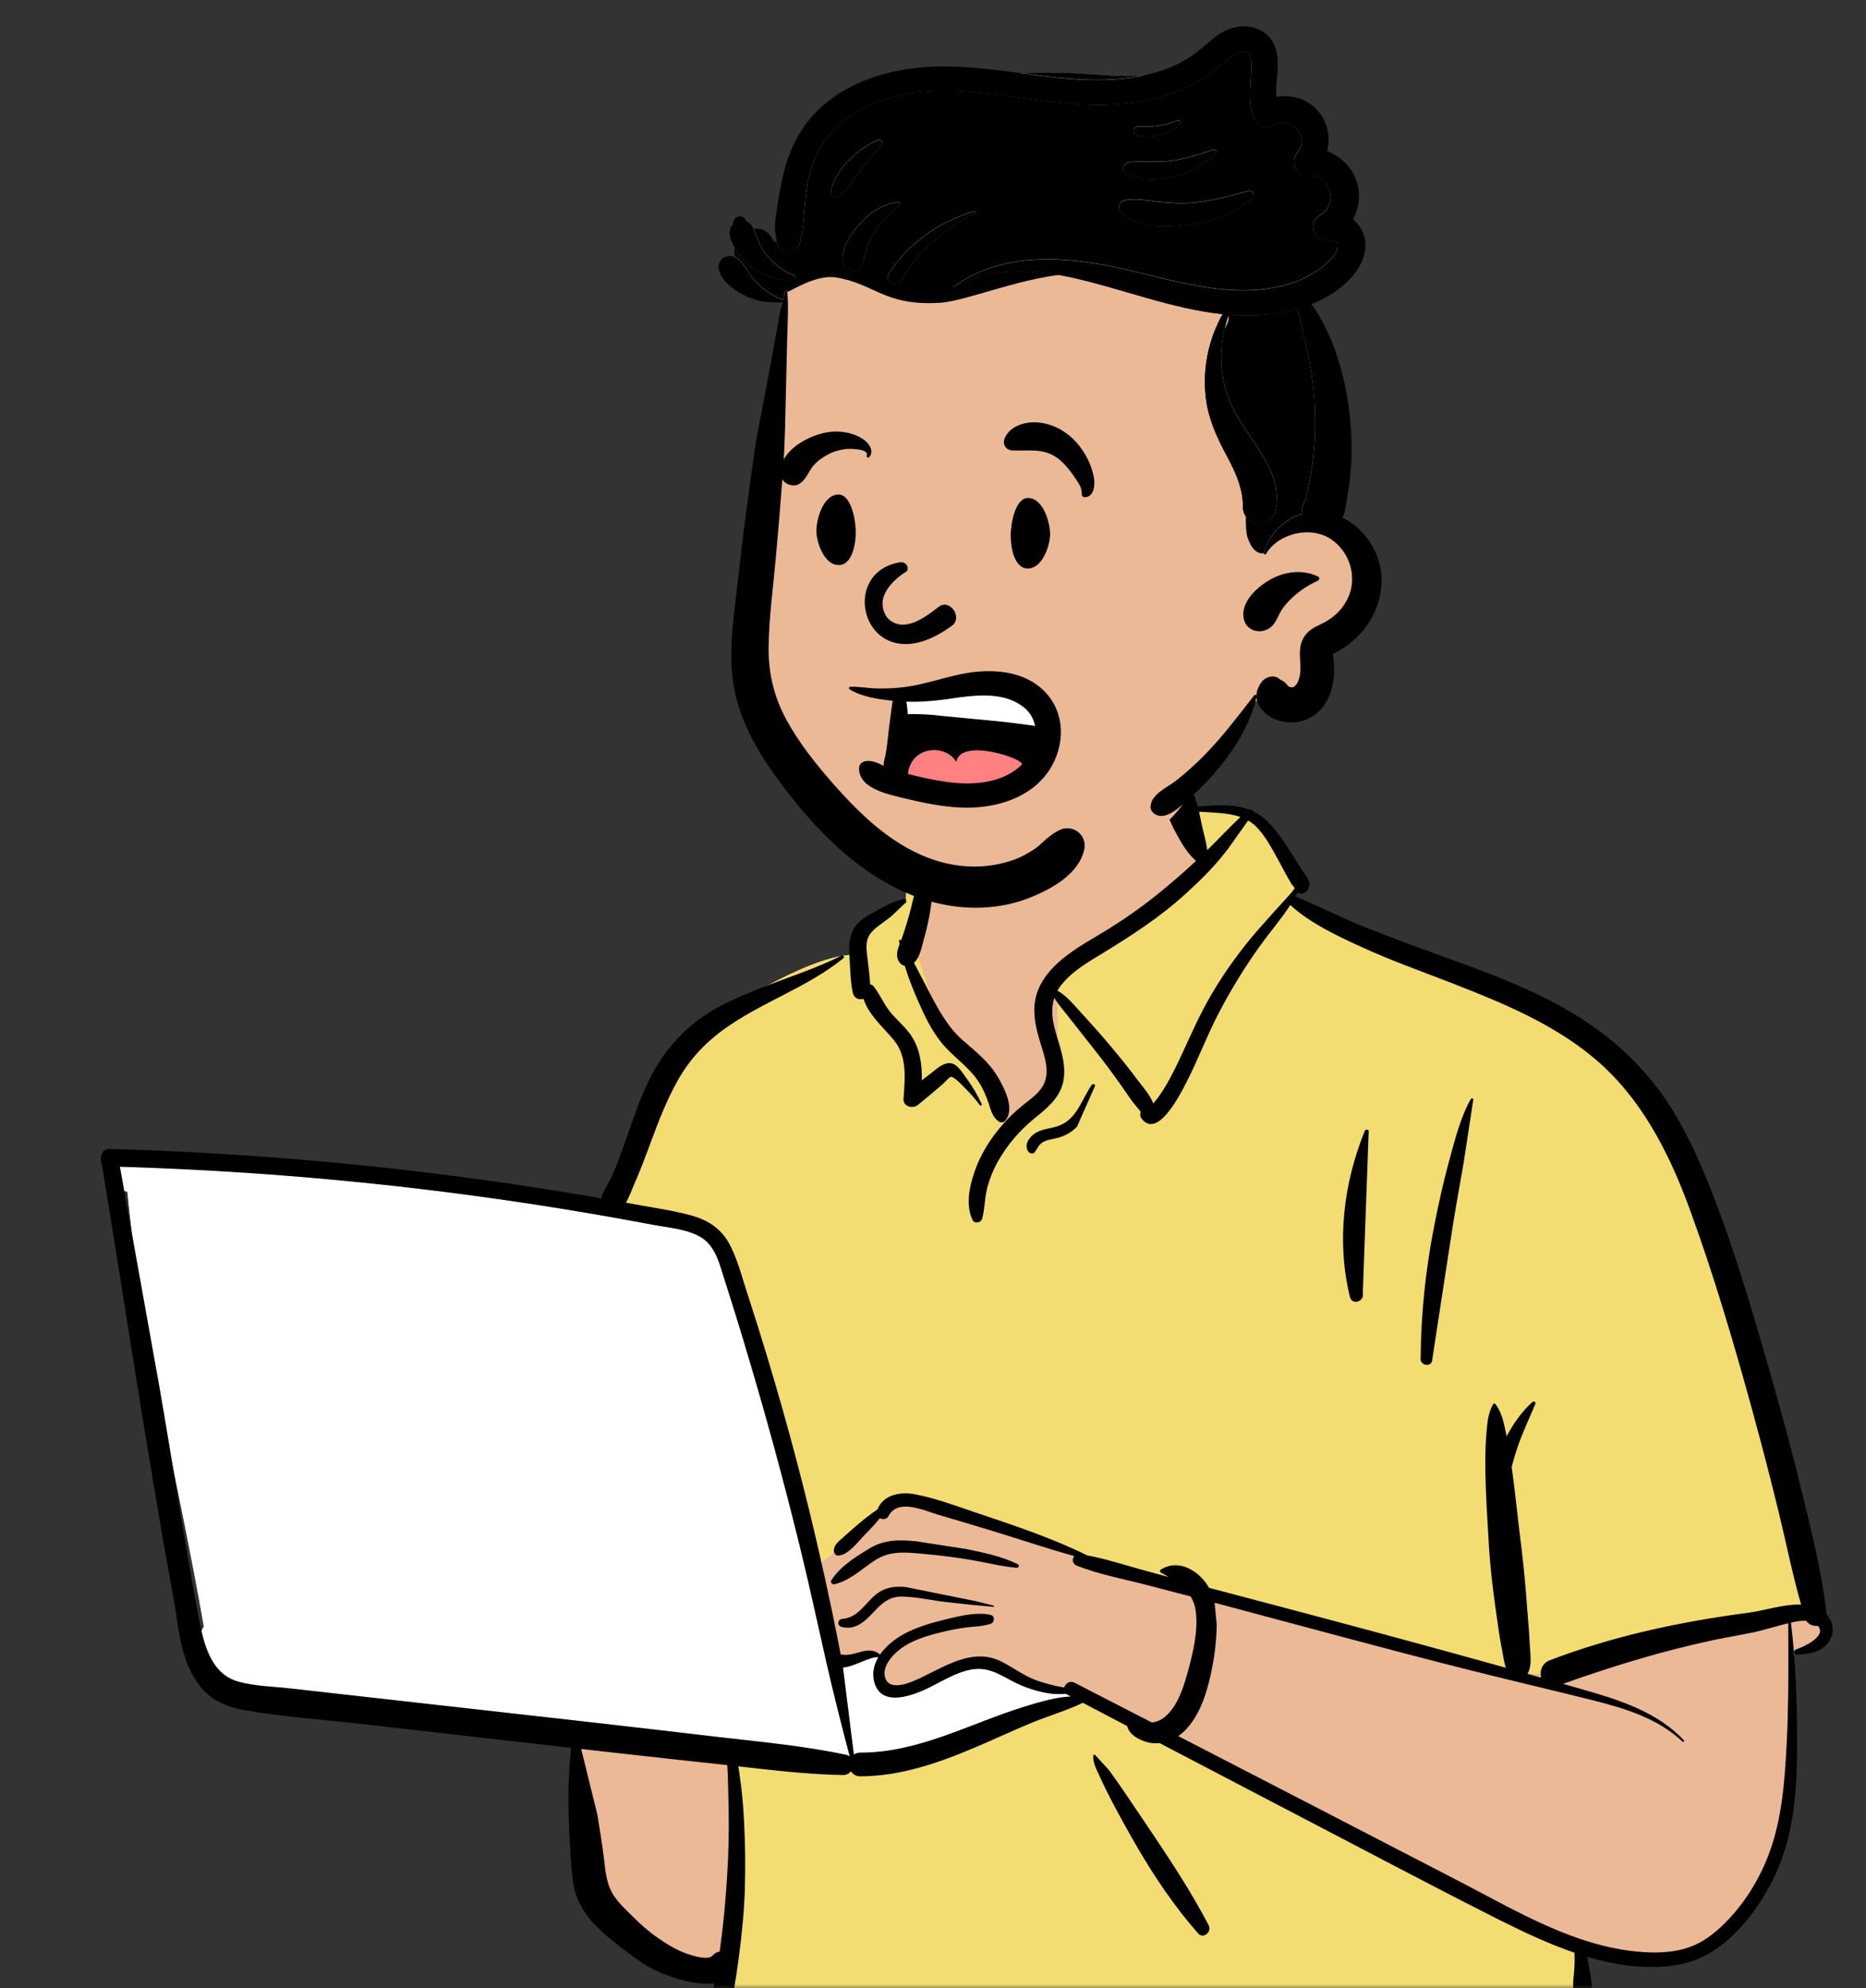
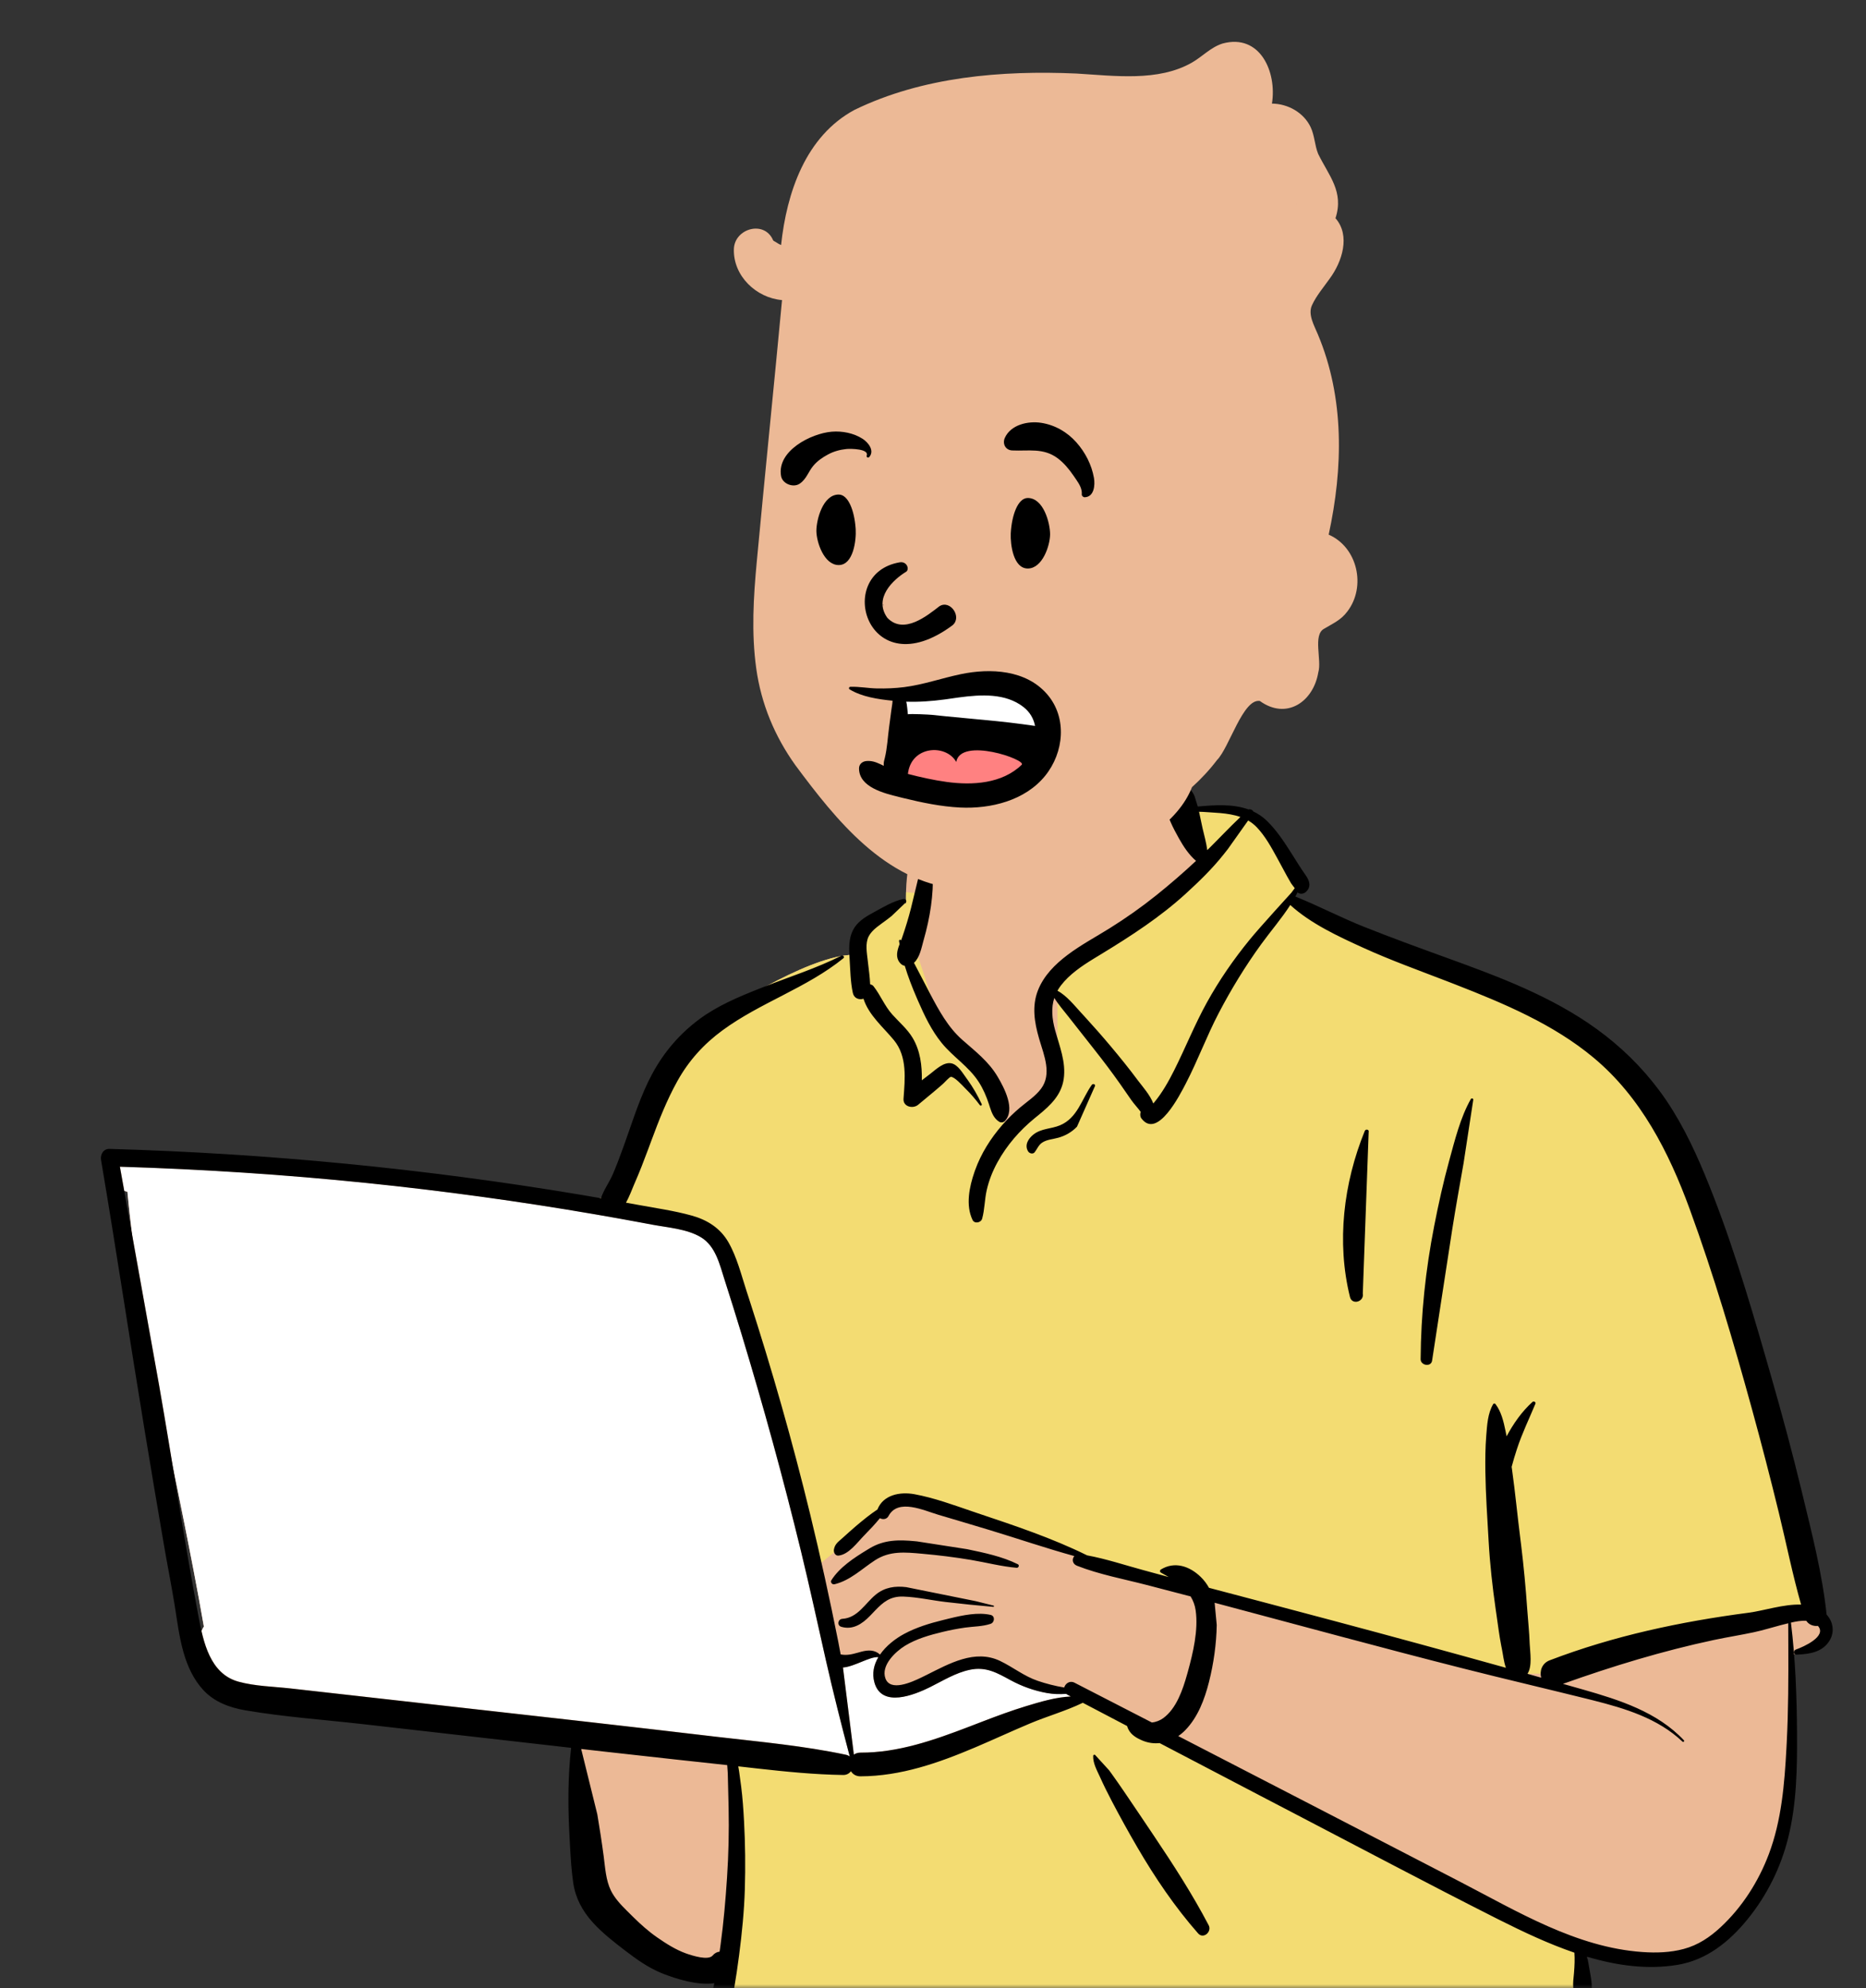
<svg xmlns="http://www.w3.org/2000/svg" width="228" height="243" viewBox="0 0 228 243" fill="none">
  <rect x="0" y="0" width="228" height="243" fill="#333333" stroke="none" />
  <mask id="mask0_26_4446" style="mask-type:alpha" maskUnits="userSpaceOnUse" x="0" y="0" width="228" height="243">
    <rect width="228" height="243" fill="#C4C4C4" />
  </mask>
  <g mask="url(#mask0_26_4446)">
    <path fill-rule="evenodd" clip-rule="evenodd" d="M17.504 141.325C20.521 141.621 23.537 141.917 26.554 142.213C41.002 143.318 55.445 145.624 69.782 147.008C70.139 146.427 70.838 146.523 71.262 146.926C72.693 146.801 74.296 145.707 75.592 146.845C75.634 146.839 75.677 146.832 75.719 146.828C78.026 142.398 79.621 137.672 81.169 132.94C82.158 130.031 83.487 127.215 85.944 125.261C90.136 122.35 99.742 116.446 104.665 116.695C104.746 115.813 105.157 114.904 105.832 114.317C104.345 111.781 110.29 110.126 110.71 110.42C110.441 101.948 114.425 94.59 123.209 92.902C131.079 91.262 142.273 90.986 146.505 99.214C146.97 99.162 151.726 99.137 152.186 99.188C152.902 98.282 160.759 106.872 157.539 109.862C186.329 122.603 202.699 121.082 210.667 156.9C211.744 160.264 211.823 163.946 212.96 167.236C217.008 176.69 220.29 186.757 221.107 197.044C223.08 197.549 223.307 201.03 221.022 201.533C220.149 201.726 219.419 201.989 218.782 202.487C219.28 210.917 217.242 230.174 215.958 230.115C213.339 238.451 201.66 240.804 193.392 237.874C194.817 240.557 193.392 242.243 193.392 243.677C163.639 244.803 131.108 244.154 101.364 245.699C97.56 245.645 93.558 246.634 89.805 246.064C87.516 245.515 87.513 241.916 89.834 241.47L79.691 239.266C79.917 239.181 75.509 236.248 72.178 230.767C69.077 224.636 71.187 217.235 69.782 210.565C58.808 209.667 47.653 209.284 36.798 207.424C35.319 211.854 28.912 206.556 26.876 204.425C26.878 204.422 26.881 204.419 26.883 204.415C25.898 204.146 25.108 203.222 25.081 202.128C24.39 201.14 24.245 199.747 24.908 198.793C21.87 181.257 17.239 163.353 15.565 145.653C14.973 145.522 14.416 145.263 13.944 144.863L13.982 144.825C13.182 143.932 13.026 142.391 14.36 141.632C15.437 141.02 16.336 141.21 17.504 141.325Z" fill="#ECB996" />
    <path fill-rule="evenodd" clip-rule="evenodd" d="M132.239 206.955L129.916 208.434L110.901 214.564L99.282 216.043L89.775 214.564V230.838L87.873 246.055C88.718 247.605 96.746 247.605 111.958 246.055C121.655 245.067 157.094 244.587 165.163 244.376L165.62 244.364C175.101 244.09 184.468 244.09 193.718 244.364V238.657L167.31 225.554L143.648 212.239L132.239 206.955ZM145.712 97.884L143.966 99.188L147.779 105.455L129.206 120.484V132.489L123.325 138.052L119.964 132.489L115.228 126.188L111.863 115.975L113.009 109.246L110.704 109.029C110.693 109.489 110.695 109.953 110.71 110.42C110.29 110.126 104.345 111.781 105.832 114.317C105.157 114.904 104.746 115.813 104.665 116.694C99.742 116.446 90.136 122.35 85.944 125.261C83.487 127.215 82.158 130.031 81.17 132.94L80.937 133.65L80.697 134.378L80.455 135.106C79.118 139.108 77.674 143.074 75.719 146.828C75.677 146.832 75.635 146.839 75.592 146.845C74.296 145.707 72.693 146.801 71.262 146.926C70.848 146.532 70.172 146.431 69.808 146.969L69.782 147.008L87.607 150.521L99.367 191.786L109.607 183.47L115.104 184.288L129.62 189.525L146.503 193.912L185.045 204.542H189.953L218.513 197.643L221.087 196.793C220.237 186.593 216.975 176.613 212.961 167.236C211.823 163.946 211.745 160.264 210.667 156.9C202.699 121.082 186.329 122.603 157.539 109.862C160.759 106.871 152.902 98.282 152.186 99.188L152.141 99.184L152.044 99.179L151.918 99.175C150.795 99.142 146.923 99.167 146.505 99.214C146.263 98.743 145.998 98.3 145.712 97.884Z" fill="#F3DC72" />
    <path fill-rule="evenodd" clip-rule="evenodd" d="M14.655 142.578L15.186 145.538C15.312 145.579 15.44 145.614 15.57 145.643C15.737 147.407 15.934 149.174 16.155 150.942L19.446 169.295C20.014 172.542 20.553 175.796 21.088 179.051L21.797 182.548L22.236 184.721C23.184 189.427 24.105 194.117 24.913 198.782C24.791 198.958 24.696 199.148 24.628 199.348L24.69 199.611L24.733 199.787L24.777 199.96C25.415 202.412 26.524 204.789 29.139 205.511C31.11 206.055 33.274 206.104 35.311 206.319L35.536 206.343L71.168 210.352C75.474 210.836 79.777 211.335 84.081 211.839L87.811 212.277C93.01 212.879 98.239 213.353 103.362 214.443C103.55 214.483 103.706 214.559 103.833 214.658C102.802 210.751 101.814 206.85 100.919 202.904C99.912 198.463 98.956 194.013 97.879 189.588C95.708 180.673 93.275 171.817 90.611 163.037C90.052 161.194 89.48 159.355 88.896 157.52L88.486 156.238L88.17 155.216C87.682 153.657 87.077 152.055 85.645 151.196C83.969 150.19 81.683 150.023 79.782 149.675L78.495 149.433C76.569 149.074 74.641 148.728 72.71 148.396C63.466 146.805 54.169 145.529 44.838 144.571C35.129 143.573 25.386 142.925 15.63 142.608L14.655 142.578ZM103.095 203.773L103.004 203.78L104.335 214.424C104.548 214.275 104.818 214.184 105.148 214.185C109.514 214.197 113.699 212.802 117.747 211.267L118.363 211.032L120.082 210.371C121.829 209.702 123.585 209.047 125.374 208.504L126.097 208.285L126.465 208.177C127.819 207.781 129.244 207.422 130.653 207.332L130.845 207.322L130.435 207.106C130.375 207.075 130.322 207.039 130.276 207.001C129.5 207.059 128.723 207.043 127.905 206.896C126.366 206.619 124.87 206.083 123.497 205.338L122.883 205.005L122.632 204.872L122.466 204.786L122.301 204.702C121.121 204.114 119.993 203.746 118.504 204.059C116.813 204.415 115.331 205.327 113.806 206.097L113.536 206.232L113.354 206.32L113.169 206.407L112.981 206.493C110.92 207.421 107.639 208.422 106.848 205.619C106.531 204.492 106.78 203.437 107.331 202.512C106.304 202.423 104.47 203.634 103.095 203.773Z" fill="white" />
    <path fill-rule="evenodd" clip-rule="evenodd" d="M145.957 97.303C145.06 95.049 142.03 95.925 142.368 98.293C142.57 99.711 143.347 101.209 144.044 102.452C144.612 103.464 145.26 104.451 146.138 105.209C144.574 106.669 142.952 108.075 141.288 109.409C139.472 110.866 137.563 112.208 135.589 113.442C133.859 114.524 132.05 115.483 130.419 116.718C128.902 117.866 127.521 119.246 126.818 121.048C126.069 122.967 126.394 124.949 126.946 126.867L127.009 127.084C127.572 128.984 128.548 131.274 127.195 133.065C126.507 133.976 125.506 134.621 124.642 135.35C123.873 135.998 123.152 136.702 122.491 137.458C121.049 139.107 119.876 140.963 119.136 143.03L119.07 143.218C118.436 145.048 117.972 147.29 118.829 149.087C119.075 149.602 119.868 149.435 120.006 148.933C120.318 147.797 120.301 146.607 120.562 145.455C120.834 144.256 121.286 143.119 121.877 142.043C123.019 139.961 124.566 138.182 126.395 136.679L126.942 136.234C128.368 135.063 129.678 133.821 129.968 131.883C130.277 129.81 129.447 127.835 128.913 125.873C128.541 124.505 128.42 123.195 128.822 121.959C129.313 122.761 129.983 123.522 130.513 124.201C131.569 125.554 132.634 126.899 133.697 128.246C134.787 129.627 135.85 131.03 136.862 132.47C137.315 133.114 137.763 133.762 138.209 134.41C138.545 134.897 139.013 135.384 139.379 135.881C139.29 136.147 139.297 136.454 139.458 136.672C141.398 139.294 144.159 133.822 144.879 132.439C146.345 129.623 147.436 126.632 148.908 123.817C150.432 120.898 152.168 118.058 154.102 115.393C155.272 113.782 156.584 112.268 157.654 110.605C160.176 112.893 163.495 114.427 166.543 115.817C169.892 117.345 173.372 118.593 176.805 119.919L177.82 120.313C183.736 122.623 189.797 125.16 194.715 129.263C200.494 134.085 203.913 140.805 206.458 147.764C209.388 155.775 211.811 164.003 214.071 172.225C215.227 176.432 216.324 180.658 217.356 184.897C218.265 188.632 219.018 192.404 220.07 196.101C217.936 196.025 215.503 196.852 213.681 197.09C205.378 198.177 197.187 199.91 189.349 202.911C188.381 203.282 188.1 204.249 188.311 205.033C187.753 204.876 187.195 204.716 186.637 204.559C187.248 203.621 186.956 201.945 186.908 200.905L186.905 200.834C186.856 199.449 186.706 198.062 186.608 196.68C186.423 194.045 186.181 191.429 185.86 188.808L185.778 188.153C185.415 185.303 185.146 182.435 184.749 179.589L184.702 179.264C184.892 178.536 185.114 177.816 185.346 177.1C185.966 175.193 186.841 173.397 187.608 171.55C187.698 171.333 187.388 171.208 187.244 171.338C185.945 172.507 184.914 173.989 184.085 175.539C184.071 175.466 184.058 175.393 184.043 175.32L183.949 174.854C183.716 173.719 183.432 172.524 182.736 171.604C182.662 171.506 182.515 171.485 182.445 171.604C181.778 172.731 181.704 174.16 181.601 175.444C181.485 176.896 181.471 178.366 181.491 179.822C181.531 182.667 181.732 185.521 181.891 188.361C182.048 191.153 182.356 193.909 182.752 196.673L182.828 197.192C183.022 198.507 183.18 199.839 183.436 201.146L183.508 201.502C183.645 202.15 183.729 203.063 184.001 203.822C177 201.869 169.988 199.96 162.963 198.085C157.886 196.729 152.803 195.394 147.723 194.05C147.455 193.567 147.121 193.115 146.704 192.712C145.332 191.382 143.513 190.789 141.844 191.812C141.709 191.896 141.697 192.108 141.844 192.189C142.164 192.364 142.484 192.543 142.799 192.73L139.748 191.903C137.468 191.285 135.16 190.512 132.826 190.081C128.528 187.959 123.904 186.423 119.376 184.905L118.843 184.724C116.524 183.934 114.126 183.048 111.73 182.61C109.976 182.289 107.918 182.676 107.213 184.474C106.32 185.062 105.48 185.754 104.669 186.434C104.083 186.926 103.521 187.449 102.95 187.958L102.845 188.05C102.378 188.455 102.008 188.727 101.893 189.372C101.834 189.705 102.046 190.156 102.457 190.112C103.714 189.977 104.736 188.519 105.589 187.649C106.248 186.976 106.912 186.28 107.513 185.541C107.863 185.731 108.344 185.697 108.567 185.274C109.724 183.083 112.893 184.602 114.646 185.121L117.158 185.865C118.414 186.237 119.67 186.612 120.923 186.993C124.368 188.039 127.795 189.21 131.271 190.171C130.96 190.513 131.003 191.121 131.594 191.353C134.314 192.421 137.299 192.973 140.126 193.706C141.91 194.169 143.694 194.635 145.477 195.103C145.782 195.599 146.002 196.159 146.095 196.811C146.435 199.21 145.779 201.978 145.14 204.298L145.043 204.645C144.518 206.51 143.745 208.797 142.136 209.975C141.743 210.262 141.243 210.462 140.739 210.507C137.59 208.885 134.441 207.264 131.29 205.645C130.706 205.346 130.166 205.752 130.035 206.234C128.924 206.052 127.816 205.764 126.806 205.422C125.11 204.845 123.785 203.746 122.195 202.986C119.117 201.515 115.975 203.322 113.219 204.695L112.584 205.007C111.349 205.607 108.778 206.759 108.186 205.119C107.612 203.532 109.425 201.836 110.596 201.122C111.991 200.27 113.617 199.815 115.194 199.435C116.095 199.218 117.006 199.041 117.923 198.912C118.964 198.766 120.038 198.788 121.04 198.45C121.537 198.283 121.614 197.492 121.04 197.361C119.498 197.01 117.658 197.393 116.049 197.785L115.208 197.992C113.587 198.39 111.95 198.889 110.473 199.683C109.4 200.26 108.266 201.138 107.526 202.211C106.883 201.614 106.083 201.634 105.25 201.856L104.797 201.981C104.05 202.189 103.445 202.331 102.718 202.188C102.621 201.659 102.522 201.129 102.417 200.6C101.381 195.398 100.245 190.216 98.992 185.061C96.829 176.17 94.328 167.377 91.507 158.673L91.224 157.803C90.574 155.812 90.05 153.644 89.001 151.815C88.009 150.086 86.42 149.089 84.532 148.562C82.389 147.963 80.138 147.65 77.952 147.246C77.465 147.156 76.976 147.07 76.488 146.982C76.9 146.237 77.208 145.391 77.485 144.742L77.534 144.63C78.13 143.271 78.665 141.888 79.181 140.497L79.568 139.452C80.501 136.935 81.464 134.458 82.776 132.104C84.157 129.626 85.989 127.6 88.272 125.924C92.928 122.505 98.54 120.761 103.056 117.107C103.241 116.958 103.004 116.702 102.816 116.797C99.767 118.329 96.475 119.371 93.304 120.619L92.678 120.866C90.171 121.86 87.625 122.943 85.456 124.552C83.037 126.347 81.131 128.576 79.699 131.226C78.288 133.839 77.385 136.763 76.39 139.554L76.123 140.298C75.722 141.413 75.307 142.524 74.832 143.61C74.454 144.471 73.75 145.454 73.43 146.438C72.554 146.286 71.679 146.134 70.802 145.988C51.816 142.817 32.618 140.953 13.377 140.408C12.625 140.387 12.235 141.105 12.346 141.762C14.193 152.685 15.834 163.645 17.634 174.576C18.42 179.347 19.222 184.114 20.042 188.879C20.457 191.293 20.938 193.698 21.331 196.116C21.649 198.068 21.88 200.036 22.425 201.943C22.915 203.653 23.666 205.302 24.899 206.607C26.228 208.013 28.083 208.694 29.951 209.015C34.692 209.832 39.555 210.165 44.334 210.709L69.781 213.605C69.409 216.986 69.381 220.315 69.552 223.736L69.649 225.603C69.729 227.105 69.824 228.609 70.039 230.096C70.31 231.961 71.162 233.54 72.418 234.932C73.572 236.211 74.973 237.303 76.336 238.349C77.751 239.434 79.212 240.483 80.876 241.154L81.091 241.24C82.551 241.81 85.288 242.692 87.282 242.37C87.022 243.676 86.517 245.082 86.965 246.375C87.172 246.975 87.957 247.275 88.438 246.764C89.39 245.751 89.465 244.414 89.69 243.093C89.925 241.718 90.127 240.339 90.307 238.956C90.655 236.282 90.926 233.584 91.008 230.887C91.093 228.118 91.06 225.345 90.911 222.579C90.835 221.159 90.739 219.739 90.559 218.328C90.482 217.726 90.404 217.123 90.314 216.523C90.281 216.304 90.245 216.086 90.206 215.868L92.49 216.126C95.992 216.517 99.496 216.871 103.023 216.925C103.44 216.932 103.762 216.742 103.972 216.465C104.195 216.829 104.585 217.09 105.143 217.088C110.068 217.069 114.655 215.458 119.134 213.56C121.392 212.602 123.615 211.566 125.877 210.616C127.988 209.73 130.244 209.098 132.304 208.1L137.717 210.94C137.756 211.08 137.807 211.212 137.861 211.323C138.214 212.042 138.909 212.433 139.618 212.727C140.299 213.01 141.005 213.097 141.692 213.026C145.797 215.178 149.903 217.328 154.012 219.473L158.121 221.616C166.309 225.881 174.465 230.216 182.704 234.38L183.311 234.686C186.157 236.113 189.213 237.56 192.371 238.64C192.427 239.44 192.392 240.218 192.325 241.064L192.309 241.249C192.214 242.249 192.013 243.502 192.815 244.214C193.232 244.585 193.977 244.586 194.261 244.028C194.776 243.015 194.314 241.419 194.151 240.319C194.093 239.928 194.022 239.525 193.918 239.135C197.538 240.214 201.269 240.736 204.953 240.131C208.541 239.542 211.319 237.281 213.559 234.516C215.923 231.598 217.602 228.197 218.504 224.551C219.529 220.403 219.596 216.119 219.572 211.87C219.547 207.345 219.379 202.798 218.829 198.303C219.432 198.161 220.101 198.039 220.71 198.081C221.011 198.564 221.596 198.767 222.125 198.705C223.275 199.973 220.358 201.27 219.426 201.595C219.103 201.707 219.137 202.233 219.511 202.217L219.746 202.206C221.186 202.13 222.674 201.884 223.521 200.545C224.2 199.471 223.996 198.2 223.187 197.325C222.652 192.271 221.375 187.35 220.186 182.42C219.02 177.581 217.722 172.773 216.347 167.989L215.731 165.848C213.566 158.348 211.302 150.787 208.316 143.584C206.824 139.988 205.106 136.458 202.778 133.322C200.607 130.399 198.044 127.898 195.098 125.761C189.606 121.778 183.162 119.372 176.83 117.079L176.547 116.976C173.266 115.789 169.992 114.587 166.749 113.301C163.88 112.163 161.131 110.72 158.276 109.566C158.369 109.397 158.459 109.227 158.545 109.055L158.598 109.099C158.607 109.106 158.616 109.113 158.625 109.12C158.913 109.319 159.335 109.221 159.572 108.998C160.24 108.367 160.014 107.667 159.568 107.013L159.51 106.929C158.964 106.165 158.478 105.357 157.974 104.565L157.659 104.069C156.814 102.746 155.926 101.414 154.799 100.32C154.277 99.813 153.706 99.434 153.101 99.151C153.153 99.042 152.699 98.818 152.57 98.931C150.652 98.229 148.446 98.376 146.355 98.569M71.012 213.745L73.678 214.048C76.612 214.382 79.546 214.705 82.481 215.025L88.855 215.718C88.872 216.081 88.916 216.437 88.924 216.711C88.965 218.127 88.996 219.543 89.026 220.958C89.085 223.796 89.02 226.637 88.833 229.47C88.652 232.214 88.414 234.959 88.043 237.685L87.968 238.23L87.924 238.517C87.621 238.546 87.324 238.69 87.077 238.985C86.538 239.629 84.586 239.003 83.823 238.732C82.57 238.285 81.389 237.531 80.299 236.775C79.235 236.037 78.277 235.176 77.356 234.269L76.603 233.523C75.854 232.778 75.104 231.985 74.645 231.048C74.022 229.777 73.942 228.217 73.759 226.834C73.534 225.131 73.267 223.429 72.984 221.736M148.411 195.877L148.688 195.95C158.734 198.62 168.765 201.369 178.842 203.922C183.828 205.185 188.839 206.357 193.832 207.596L194.64 207.798C198.579 208.794 202.565 209.993 205.581 212.851C205.693 212.956 205.854 212.794 205.75 212.682C202.499 209.22 197.875 207.755 193.436 206.485C192.616 206.25 191.794 206.02 190.973 205.787C197.01 203.634 203.143 201.761 209.417 200.425C211.032 200.081 212.667 199.828 214.281 199.483C215.407 199.242 216.506 198.893 217.62 198.604L218.497 198.384L218.508 201.154C218.523 205.078 218.516 208.998 218.316 212.922L218.278 213.648C218.044 218.014 217.68 222.471 216.131 226.588C214.873 229.933 212.867 233.084 210.243 235.521C208.916 236.754 207.489 237.713 205.725 238.187C204.087 238.627 202.371 238.679 200.687 238.561C192.61 237.998 185.421 233.609 178.405 229.975C166.93 224.031 155.453 218.09 143.966 212.169C144.277 211.957 144.569 211.712 144.835 211.437C146.375 209.845 147.188 207.667 147.721 205.557C148.29 203.311 148.629 200.904 148.669 198.586M133.795 214.463C133.694 214.409 133.576 214.477 133.572 214.592C133.536 215.469 134.021 216.335 134.383 217.126L134.422 217.21C134.862 218.19 135.343 219.156 135.842 220.107C136.838 222.007 137.873 223.887 138.954 225.74C141.126 229.469 143.541 233.04 146.394 236.287C147.039 237.02 148.099 236.08 147.686 235.29C145.691 231.484 143.366 227.89 140.973 224.327C139.775 222.543 138.578 220.758 137.368 218.982C136.863 218.241 136.352 217.503 135.827 216.775L135.51 216.341M14.65 142.588C24.731 142.893 34.8 143.551 44.833 144.581C54.164 145.54 63.461 146.816 72.705 148.406C74.636 148.738 76.564 149.084 78.49 149.444L79.645 149.661C81.572 150.026 83.925 150.177 85.64 151.207C87.448 152.292 87.937 154.56 88.539 156.43C89.246 158.63 89.935 160.836 90.606 163.048C93.27 171.828 95.703 180.684 97.874 189.599C98.951 194.024 99.907 198.474 100.914 202.915C101.809 206.861 102.797 210.762 103.828 214.668C103.701 214.569 103.545 214.494 103.357 214.454C98.234 213.364 93.005 212.89 87.806 212.287L87.303 212.229C81.924 211.596 76.545 210.968 71.163 210.362L35.531 206.354C33.43 206.117 31.178 206.085 29.133 205.521C25.656 204.562 24.841 200.673 24.258 197.576L24.24 197.482C22.482 188.125 21.081 178.687 19.441 169.306M102.999 203.791C104.382 203.7 106.276 202.432 107.325 202.523C106.774 203.448 106.526 204.503 106.843 205.629C107.727 208.764 111.724 207.142 113.649 206.184C115.227 205.399 116.751 204.438 118.499 204.07C120.478 203.653 121.819 204.441 123.492 205.349C124.865 206.094 126.361 206.629 127.9 206.906C128.718 207.054 129.495 207.07 130.27 207.012C130.317 207.05 130.37 207.085 130.43 207.117L130.84 207.332C128.985 207.417 127.095 207.99 125.369 208.514C123.58 209.057 121.823 209.712 120.076 210.382L118.358 211.043C114.119 212.667 109.731 214.209 105.143 214.195C104.813 214.194 104.543 214.286 104.33 214.435M110.739 193.969C109.372 193.801 108.111 193.981 107.019 194.871C105.702 195.944 104.817 197.724 102.924 197.841C102.372 197.875 102.243 198.651 102.792 198.814C104.201 199.231 105.342 198.468 106.303 197.478L106.948 196.803C107.897 195.82 108.772 195.06 110.382 195.119C112.107 195.182 113.834 195.581 115.547 195.783C117.488 196.013 119.428 196.208 121.375 196.377C121.466 196.385 121.481 196.243 121.396 196.222L119.216 195.679M112.058 188.379L111.833 188.357C109.848 188.164 108.033 188.156 106.261 189.224L105.921 189.43C104.323 190.402 102.584 191.546 101.584 193.12C101.421 193.377 101.691 193.68 101.965 193.615C103.885 193.153 105.289 191.744 106.904 190.689C108.717 189.505 110.59 189.7 112.656 189.884C114.658 190.062 116.658 190.307 118.639 190.64C120.501 190.954 122.369 191.448 124.249 191.606L124.249 191.602C124.464 191.602 124.586 191.279 124.367 191.169C122.459 190.216 120.248 189.765 118.172 189.329M180.015 134.393C180.018 134.236 179.797 134.178 179.72 134.313C178.428 136.586 177.753 139.372 177.066 141.876C176.345 144.499 175.764 147.148 175.241 149.817C174.183 155.221 173.619 160.595 173.581 166.103C173.575 166.889 174.856 167.099 174.981 166.293C175.813 160.935 176.61 155.571 177.448 150.215C177.87 147.521 178.361 144.837 178.83 142.151M167.232 138.352C167.327 138.038 166.871 137.934 166.754 138.22C164.163 144.584 163.285 151.795 164.949 158.509C165.204 159.536 166.707 159.091 166.515 158.077M133.805 132.697C133.819 132.463 133.514 132.426 133.399 132.587C132.172 134.318 131.662 136.636 129.508 137.53C128.432 137.977 127.222 137.899 126.272 138.653C125.636 139.158 125.149 139.954 125.626 140.718C125.78 140.965 126.21 141.089 126.419 140.821C126.724 140.43 126.885 139.962 127.299 139.669C127.883 139.256 128.67 139.23 129.339 139.036C130.205 138.785 130.968 138.345 131.593 137.693M113.292 103.83C113.165 103.766 113.044 103.807 112.963 103.917C112.847 104.073 112.861 104.224 113.003 104.331C112.814 104.718 112.591 105.686 112.559 105.827C112.429 106.399 112.292 106.967 112.148 107.534C111.858 108.679 111.603 109.833 111.313 110.978C111.005 112.192 110.638 113.393 110.229 114.577C110.203 114.654 110.174 114.732 110.144 114.812L110.097 114.931L110.086 114.913C110.003 114.782 109.83 114.874 109.85 115.012C109.869 115.139 109.895 115.265 109.917 115.391L109.874 115.504C109.607 116.223 109.424 116.981 109.914 117.616C110.097 117.853 110.299 117.994 110.55 118.035C110.953 119.365 111.459 120.669 112.001 121.922L112.159 122.288C112.956 124.116 113.805 125.921 115.074 127.477C116.458 129.176 118.363 130.337 119.569 132.199C120.13 133.065 120.52 133.975 120.837 134.954L120.957 135.325C121.182 136.017 121.441 136.687 122.09 137.093C122.297 137.222 122.607 137.181 122.774 137.005C124.104 135.597 122.712 132.968 121.909 131.605C120.794 129.71 119.18 128.497 117.564 127.067C115.823 125.526 114.711 123.464 113.637 121.433C112.978 120.188 112.343 118.917 111.674 117.667C112.373 117.049 112.597 115.821 112.833 114.968L112.855 114.891C113.247 113.525 113.558 112.123 113.754 110.714C113.943 109.36 114.022 108.026 113.972 106.664L113.958 106.317M110.693 110.275C110.847 110.063 110.591 109.823 110.38 109.867C109.091 110.134 107.832 110.914 106.675 111.545L106.552 111.612C105.629 112.11 104.7 112.72 104.215 113.687C103.688 114.738 103.732 115.949 103.804 117.092L103.81 117.199C103.899 118.569 103.913 119.993 104.203 121.338C104.351 122.027 104.974 122.221 105.507 122.058C106.142 124.061 107.923 125.537 109.225 127.118C110.884 129.134 110.572 131.855 110.398 134.282C110.328 135.265 111.55 135.544 112.179 135.02L113.63 133.815C113.871 133.614 114.113 133.412 114.353 133.21C114.559 133.036 114.763 132.862 114.966 132.685L115.268 132.418C115.402 132.297 115.994 131.636 116.167 131.609C116.586 131.542 117.582 132.647 117.923 132.994L117.966 133.037C118.607 133.666 119.187 134.343 119.727 135.061C119.826 135.193 120.02 135.083 119.949 134.931C119.465 133.894 118.903 132.903 118.235 131.976L118.1 131.791C117.656 131.192 117.06 130.135 116.275 129.958C115.318 129.742 114.362 130.703 113.665 131.236L113.621 131.269C113.289 131.518 112.962 131.771 112.635 132.026C112.669 130.219 112.441 128.393 111.508 126.835C110.85 125.737 109.865 124.923 109.022 123.98C108.083 122.929 107.593 121.637 106.743 120.542C106.634 120.401 106.483 120.326 106.32 120.301C106.287 119.421 106.157 118.533 106.057 117.662L106.028 117.402C105.927 116.456 105.688 115.301 106.151 114.415C106.588 113.578 107.591 112.988 108.334 112.42L108.941 111.949M152.506 100.274C152.894 100.498 153.256 100.778 153.585 101.127C154.62 102.225 155.361 103.593 156.081 104.908C156.469 105.617 156.843 106.333 157.234 107.04C157.404 107.347 157.579 107.651 157.756 107.955C157.838 108.095 158.081 108.373 158.201 108.545C158.067 108.732 157.929 108.917 157.788 109.1C157.734 109.169 154.02 113.217 152.725 114.801C150.742 117.228 148.97 119.791 147.455 122.534C145.972 125.22 144.842 128.065 143.468 130.803C142.78 132.174 142.012 133.536 141.033 134.722C140.995 134.768 140.955 134.812 140.916 134.858C140.543 133.848 139.585 132.766 139.115 132.145L139.071 132.087C138.004 130.648 136.878 129.253 135.727 127.882C134.675 126.629 133.597 125.404 132.493 124.199L132.078 123.748C131.309 122.917 130.332 121.673 129.206 121.079C129.326 120.864 129.466 120.651 129.626 120.441C130.681 119.062 132.173 118.061 133.645 117.158L134.599 116.577C138.196 114.384 141.738 112.089 144.861 109.24C146.513 107.732 148.143 106.152 149.532 104.394L150.023 103.772M146.503 99.188C148.188 99.33 150.007 99.296 151.564 99.845C150.18 101.154 148.864 102.567 147.513 103.898C147.393 102.998 147.147 102.109 146.938 101.231" fill="black" />
    <path fill-rule="evenodd" clip-rule="evenodd" d="M89.67 30.445C89.74 27.917 93.407 26.868 94.467 29.371C94.532 29.438 94.604 29.502 94.671 29.56C94.339 29.275 95.033 29.747 95.145 29.805C95.242 29.855 95.341 29.9 95.439 29.946C96.121 23.544 98.434 16.642 104.411 13.428C112.748 9.375 122.381 8.584 131.527 8.986C136.16 9.262 141.51 10.005 145.627 7.655C146.909 6.923 147.937 5.77 149.387 5.318C153.962 4.077 156.038 8.787 155.414 12.661C157.366 12.676 159.302 13.759 160.144 15.543C160.639 16.598 160.63 17.737 161.057 18.796C162.365 21.483 164.238 23.413 163.179 26.67C165.041 28.794 163.979 32.009 162.477 34.043C161.735 35.1 160.851 36.116 160.308 37.3C159.781 38.433 160.577 39.777 161.02 40.852C164.296 48.64 164.109 57.217 162.346 65.34C165.884 66.879 166.945 71.689 164.638 74.718C163.845 75.789 162.876 76.186 161.778 76.845C160.389 77.612 161.524 80.683 161.079 82.166C160.474 85.787 157.185 88.017 153.933 85.666C151.87 85.353 150.205 91.372 148.707 92.882C147.783 94.1 146.758 95.193 145.644 96.202C142.324 104.767 125.309 109.11 116.897 108.614C108.088 107.689 102.145 100.19 97.196 93.533C94.655 89.987 93.003 86.017 92.402 81.688C91.798 77.336 92.062 72.977 92.47 68.621C93.328 59.364 94.68 46.029 95.554 36.673C92.397 36.412 89.574 33.718 89.67 30.445Z" fill="#ECB996" />
-     <path fill-rule="evenodd" clip-rule="evenodd" d="M152.599 6.55C151.986 5.943 150.982 6.566 150.317 7.053L150.17 7.162L149.749 7.483C148.795 8.221 147.901 9.023 146.87 9.661C145.744 10.358 144.522 10.912 143.28 11.367C140.873 12.248 138.283 12.643 135.73 12.768C125.287 13.279 113.132 7.778 103.654 14.347C101.407 15.904 99.856 18.181 99.056 20.785C98.154 23.721 98.463 26.762 97.725 29.708C97.404 30.987 95.197 31.165 94.95 29.759L94.934 29.65L94.741 29.529L94.665 29.483C94.586 29.438 94.55 29.425 94.618 29.489L94.633 29.502L94.603 29.476C94.58 29.456 94.557 29.434 94.534 29.413L94.467 29.347C93.997 28.235 93.012 27.824 92.056 27.932L92.083 27.998L92.368 28.733L92.458 28.964C92.793 29.806 93.161 30.603 93.798 31.325C94.699 32.346 95.819 33.178 97.081 33.69C97.341 33.796 97.302 34.148 97.015 34.177C94.196 34.458 91.02 32.741 89.694 30.138C89.681 30.23 89.673 30.324 89.67 30.42C89.661 30.737 89.679 31.049 89.722 31.354C89.879 31.412 90.031 31.499 90.172 31.616C91.088 32.379 91.537 33.626 92.398 34.477C93.301 35.369 94.408 36.196 95.611 36.61C95.63 36.617 95.645 36.626 95.659 36.637C95.75 36.292 95.846 35.949 95.956 35.611C95.999 35.478 96.175 35.512 96.188 35.643C96.212 35.877 99.52 33.518 102.068 33.899C106.857 34.616 107.962 37.419 114.843 37.005C118.202 36.803 125.294 33.649 131.498 33.412C137.127 33.197 147.186 36.417 149.84 38.273C151.219 39.238 147.324 42.423 148.029 43.872C150.031 47.98 149.22 53.415 151.313 56.663L151.394 56.786C152.734 58.76 151.898 64.014 152.42 65.634C153.362 68.558 154.923 67.277 154.687 67.669C154.613 67.793 154.413 67.713 154.452 67.57C155.096 65.224 156.857 63.453 159.096 62.807C158.999 62.251 159.175 61.553 159.52 61.096L159.661 60.437L159.791 59.819C160.091 58.377 160.36 56.938 160.504 55.457C160.721 53.236 160.728 50.999 160.586 48.773C160.399 45.849 159.799 43.031 159.138 40.215L159.067 39.913L158.547 37.724C157.249 38.094 155.916 38.328 154.621 38.444C153.113 38.579 151.62 38.566 150.139 38.447C148.826 42.022 148.876 46.093 150.499 49.584C152.397 53.669 157.049 57.57 155.772 62.523C155.215 64.682 151.957 64.241 151.88 62.061L151.879 61.995C151.867 59.84 151.136 58.066 150.171 56.215L150.038 55.962L149.818 55.549C148.662 53.383 147.684 51.246 147.359 48.782C146.887 45.203 147.627 41.507 149.395 38.378C143.097 37.719 137.001 35.22 130.851 33.877L130.569 33.816L130.286 33.758C125.743 32.84 120.735 32.731 116.617 35.129C116.538 35.175 116.476 35.06 116.547 35.009C122.525 30.687 130.267 31.3 137.122 32.824L137.517 32.912L137.905 33.001C144.245 34.469 150.888 36.626 157.369 34.726C159.054 34.232 160.689 33.421 162.007 32.247L162.118 32.148C162.675 31.643 163.312 30.99 163.419 30.224C163.457 29.955 163.445 29.77 163.286 29.556C163.121 29.334 162.832 29.335 162.998 29.255C161.057 30.193 159.393 27.498 161.216 26.33L161.345 26.25C163.678 24.768 162.513 21.396 159.836 21.412L159.7 21.415C158.184 21.419 157.719 19.625 158.535 18.574L158.613 18.476C160.121 16.528 157.582 14.179 155.606 15.28L155.498 15.342C154.561 15.862 153.575 15.283 153.22 14.365C152.459 12.395 152.848 10.361 152.893 8.322L152.895 8.189L152.899 7.967L152.899 7.792L152.898 7.676C152.888 7.246 152.832 6.78 152.599 6.55ZM95.588 36.917L95.569 36.922L95.528 36.923L95.491 37.32L95.539 37.118L95.588 36.917ZM160.353 37.181L160.398 37.088L160.251 37.147L160.322 37.247L160.353 37.181ZM118.999 25.844C119.156 25.799 119.269 26.044 119.113 26.116C115.235 27.894 112.294 30.732 109.998 34.288C109.78 34.625 109.452 34.723 109.074 34.665C108.889 34.636 108.785 34.546 108.686 34.422L108.661 34.39L108.586 34.288C108.422 34.063 108.444 33.688 108.586 33.46C110.916 29.729 114.816 27.041 118.999 25.844ZM109.768 24.679C109.938 24.68 110.029 24.941 109.899 25.053C108.785 26.003 107.698 27.056 106.907 28.299C106.523 28.903 106.202 29.546 105.97 30.224C105.717 30.963 105.635 31.729 105.273 32.428C104.667 33.6 103.043 32.946 102.962 31.801C102.839 30.074 104.277 28.132 105.418 26.955C106.574 25.761 107.993 24.937 109.631 24.697L109.745 24.681L109.768 24.679ZM152.514 23.327C152.989 23.207 153.378 23.815 153.004 24.172C150.951 26.133 148.177 27.042 145.414 27.439L145.274 27.459C142.687 27.814 138.925 28.016 136.975 25.907C136.562 25.46 136.691 24.604 137.354 24.466C138.262 24.277 139.194 24.347 140.115 24.461L140.377 24.494L141.03 24.581C142.32 24.75 143.615 24.853 144.917 24.815C147.524 24.738 150.007 23.964 152.514 23.327ZM107.337 17.089C107.61 16.983 107.899 17.359 107.727 17.598C106.941 18.692 105.998 19.648 105.192 20.725C104.384 21.805 103.709 22.94 102.753 23.901C102.24 24.417 101.366 23.892 101.547 23.198C102.234 20.568 104.845 18.054 107.337 17.089ZM148.265 18.276C148.552 18.174 148.753 18.572 148.553 18.772C145.906 21.422 141.144 22.81 137.637 21.279C136.848 20.935 137.332 19.828 138.042 19.784C139.796 19.675 141.558 19.879 143.304 19.611C145.008 19.35 146.643 18.852 148.265 18.276ZM143.815 14.724C144.194 14.566 144.353 15.133 144.074 15.34C142.576 16.45 140.738 16.931 138.905 16.531C138.309 16.401 138.437 15.436 139.05 15.461C140.708 15.527 142.27 15.369 143.815 14.724ZM131.527 8.962C129.258 8.862 126.959 8.836 124.657 8.915L125.678 9.05L126.359 9.14C128.971 9.477 131.586 9.763 134.222 9.751C136.004 9.743 137.783 9.599 139.523 9.247C136.858 9.408 134.084 9.114 131.527 8.962Z" fill="black" />
    <path fill-rule="evenodd" clip-rule="evenodd" d="M158.479 24.88C158.482 24.893 158.478 24.903 158.475 24.917C158.474 24.913 158.474 24.91 158.473 24.906C158.475 24.895 158.477 24.888 158.479 24.88Z" fill="#4F66AF" />
    <path fill-rule="evenodd" clip-rule="evenodd" d="M158.48 25.014C158.492 25.002 158.508 24.993 158.525 24.98C158.525 24.981 158.525 24.981 158.525 24.982C158.51 24.992 158.495 25.003 158.48 25.014Z" fill="#4F66AF" />
-     <path fill-rule="evenodd" clip-rule="evenodd" d="M90.172 31.641C89.135 30.777 87.502 31.572 87.853 32.994C88.235 34.542 89.89 35.6 91.257 36.237C92.664 36.891 94.034 37.017 95.568 36.946L95.587 36.942C95.161 38.654 94.92 40.434 94.594 42.157C94.18 44.343 93.773 46.53 93.372 48.718C92.985 50.833 92.495 52.95 92.197 55.075C91.896 57.221 91.608 59.368 91.313 61.514C90.82 65.098 90.422 68.699 90.003 72.293L89.803 73.995C89.384 77.596 89.046 81.202 89.841 84.786C90.587 88.145 92.267 91.278 94.215 94.082C96.123 96.827 98.255 99.467 100.595 101.855C105.108 106.46 110.674 110.149 117.2 110.833C120.01 111.128 123.012 110.8 125.653 109.776L125.829 109.707C128.503 108.649 131.778 106.836 132.474 103.862C132.901 102.038 131.026 100.614 129.382 101.479C128.62 101.881 128.047 102.339 127.422 102.914L127.311 103.016C126.8 103.492 126.603 103.638 126.014 104.01C124.804 104.773 123.897 105.134 122.524 105.481C119.991 106.12 117.257 106.019 114.686 105.263C109.227 103.659 104.992 99.475 101.364 95.279C99.394 93 97.525 90.61 96.082 87.954C94.569 85.168 93.871 82.243 93.913 79.073C93.96 75.496 94.454 71.904 94.777 68.344C95.107 64.715 95.412 61.087 95.68 57.452C95.932 54.043 95.956 50.62 96.044 47.201L96.061 46.56C96.113 44.745 96.149 42.929 96.19 41.113C96.231 39.303 96.374 37.47 96.188 35.667C96.174 35.536 95.998 35.503 95.955 35.636C95.845 35.973 95.749 36.316 95.659 36.661C95.645 36.651 95.629 36.641 95.61 36.635C94.408 36.22 93.3 35.393 92.398 34.501C91.537 33.65 91.087 32.404 90.172 31.641ZM155.964 6.279C155.209 3.169 151.81 2.474 149.296 3.972C148.087 4.692 147.119 5.731 145.989 6.557C144.867 7.378 143.626 8.037 142.316 8.502C139.715 9.427 136.971 9.764 134.222 9.776C127.53 9.805 120.975 7.92 114.274 8.13C109.089 8.293 103.585 9.829 99.824 13.587C97.797 15.611 96.492 18.214 95.791 20.977C95.464 22.268 95.22 23.591 95.028 24.91L94.981 25.24C94.873 26.011 94.7 26.828 94.684 27.607C94.669 28.307 94.846 29.04 94.942 29.733C95.144 31.193 97.4 31.027 97.724 29.733C98.463 26.786 98.153 23.745 99.056 20.809C99.856 18.205 101.407 15.928 103.653 14.371C113.132 7.803 125.287 13.303 135.73 12.792C138.282 12.668 140.872 12.272 143.28 11.391C144.521 10.937 145.744 10.382 146.869 9.685C147.901 9.047 148.794 8.245 149.749 7.507L150.17 7.186C150.824 6.693 151.938 5.921 152.599 6.574C152.886 6.858 152.903 7.501 152.898 7.992L152.895 8.214C152.865 10.297 152.441 12.377 153.219 14.39C153.574 15.308 154.56 15.887 155.498 15.367L155.546 15.339C157.53 14.156 160.136 16.533 158.612 18.5L158.565 18.56C157.707 19.604 158.165 21.444 159.699 21.439L159.754 21.438C162.488 21.353 163.701 24.778 161.345 26.274L161.272 26.319C159.359 27.467 161.037 30.227 162.998 29.279C162.832 29.36 163.121 29.358 163.286 29.581C163.445 29.794 163.456 29.979 163.419 30.249C163.304 31.066 162.587 31.754 162.007 32.271C160.688 33.446 159.053 34.257 157.368 34.751C150.62 36.728 143.697 34.309 137.121 32.848C130.267 31.325 122.524 30.711 116.546 35.033C116.475 35.085 116.537 35.199 116.616 35.153C120.906 32.656 126.161 32.877 130.851 33.901C137 35.244 143.096 37.744 149.394 38.402C147.626 41.532 146.886 45.227 147.359 48.807C147.684 51.271 148.662 53.408 149.817 55.574L150.038 55.986C151.068 57.93 151.865 59.767 151.878 62.019C151.891 64.256 155.209 64.728 155.771 62.547C157.048 57.594 152.396 53.693 150.498 49.609C148.876 46.117 148.826 42.046 150.139 38.471C151.62 38.591 153.113 38.603 154.62 38.468C155.916 38.352 157.248 38.118 158.547 37.748L159.066 39.938C159.754 42.854 160.392 45.769 160.585 48.798C160.728 51.024 160.72 53.261 160.504 55.481C160.316 57.399 159.921 59.248 159.519 61.121C159.174 61.577 158.998 62.275 159.095 62.831C156.856 63.477 155.095 65.249 154.452 67.594C154.413 67.737 154.612 67.817 154.687 67.694C156.213 65.154 160.144 64.22 162.631 65.898C165.006 67.499 165.942 70.733 164.598 73.293C163.891 74.639 162.843 75.585 161.491 76.236L161.219 76.364C160.511 76.7 159.861 77.066 159.405 77.741C158.814 78.616 158.794 79.542 158.85 80.542L158.874 80.948C158.912 81.618 158.92 82.308 158.721 82.953L158.676 83.097C158.623 83.258 158.568 83.399 158.472 83.553C158.443 83.599 158.174 83.863 158.086 83.959L157.976 83.993L157.852 83.998C157.715 84 157.535 83.94 157.594 83.981L157.578 83.972C157.526 83.94 157.478 83.905 157.438 83.875L157.362 83.815C157.183 83.556 156.958 83.341 156.683 83.178L156.42 83.061C155.737 82.338 154.567 82.718 154.078 83.438C153.726 83.956 153.536 84.482 153.52 85.001C153.465 84.913 153.343 84.864 153.265 84.963L152.801 85.556C151.025 87.831 149.28 90.12 147.262 92.194C146.151 93.336 144.955 94.41 143.705 95.399C142.638 96.243 140.613 97.055 140.582 98.594C140.573 99.093 140.926 99.446 141.359 99.616C142.767 100.167 144.507 98.292 145.524 97.379L145.607 97.305C146.851 96.212 147.987 95.013 149.035 93.73C151.071 91.238 152.774 88.37 153.524 85.214C153.559 85.765 153.795 86.305 154.254 86.814C154.864 87.491 155.7 87.966 156.593 88.162C158.616 88.605 160.591 87.876 161.795 86.186C162.812 84.757 163.111 82.871 162.98 81.145L162.964 80.938C162.945 80.661 162.922 80.153 162.851 79.937L163.487 79.587C164.268 79.17 164.992 78.624 165.642 78.024C168.252 75.611 169.562 71.69 168.369 68.258C167.622 66.112 166.053 64.244 164.045 63.273C164.38 62.496 164.493 61.572 164.619 60.755L164.641 60.619C164.855 59.279 165.035 57.921 165.104 56.564C165.232 54.03 165.076 51.472 164.679 48.967C164.034 44.899 162.698 40.585 160.25 37.172C162.118 36.428 163.837 35.352 165.164 33.857C166.55 32.295 167.434 30.059 166.362 28.076C166.089 27.57 165.733 27.145 165.324 26.808C166.033 25.464 166.263 23.877 165.825 22.359C165.302 20.545 163.881 19.13 162.165 18.469C162.582 16.75 162.241 14.901 160.967 13.469C159.704 12.048 157.742 11.53 155.927 11.855C155.828 10.027 156.402 8.082 155.964 6.279ZM161.057 70.466C159.392 69.65 157.419 69.779 155.756 70.553L155.644 70.607C153.828 71.49 151.424 73.551 152.001 75.744C152.339 77.027 153.76 77.465 154.862 76.911C155.783 76.449 155.993 75.622 156.455 74.791C156.781 74.203 157.185 73.744 157.659 73.272C158.659 72.276 159.781 71.537 161.057 70.945C161.241 70.86 161.234 70.554 161.057 70.466ZM119.113 26.14C119.269 26.069 119.156 25.824 118.998 25.868C114.816 27.066 110.916 29.754 108.585 33.485C108.443 33.712 108.421 34.087 108.585 34.312L108.661 34.415C108.767 34.555 108.873 34.658 109.074 34.689C109.452 34.748 109.78 34.649 109.997 34.312C112.293 30.756 115.235 27.918 119.113 26.14ZM91.11 26.844C90.756 26.242 89.816 26.363 89.629 27.038L89.602 27.097C89.501 27.327 89.547 27.374 89.736 27.244C89.269 27.629 89.058 28.203 89.201 28.819C89.971 32.15 93.734 34.529 97.015 34.201C97.301 34.173 97.34 33.82 97.081 33.715C95.818 33.202 94.698 32.37 93.797 31.349C92.922 30.357 92.553 29.221 92.082 28.023C91.906 27.573 91.631 27.249 91.243 27.072C91.192 27.001 91.148 26.925 91.11 26.844ZM109.767 24.704L109.745 24.705C108.059 24.923 106.601 25.757 105.417 26.979C104.277 28.156 102.838 30.098 102.961 31.825C103.043 32.97 104.667 33.624 105.273 32.453C105.634 31.753 105.716 30.987 105.969 30.248C106.202 29.57 106.522 28.927 106.907 28.323C107.697 27.08 108.785 26.027 109.898 25.077C110.029 24.966 109.938 24.704 109.767 24.704ZM153.004 24.196C153.378 23.84 152.989 23.231 152.513 23.352C150.006 23.988 147.523 24.762 144.916 24.839C143.614 24.877 142.32 24.774 141.03 24.605L140.377 24.518C139.371 24.387 138.348 24.284 137.354 24.491C136.691 24.629 136.561 25.485 136.974 25.931C138.925 28.04 142.687 27.839 145.273 27.483C148.082 27.097 150.916 26.19 153.004 24.196ZM107.727 17.622C107.898 17.384 107.609 17.007 107.336 17.113C104.844 18.078 102.233 20.592 101.547 23.222C101.365 23.917 102.239 24.441 102.752 23.925C103.709 22.964 104.384 21.829 105.192 20.749C105.997 19.672 106.94 18.716 107.727 17.622ZM148.553 18.797C148.753 18.597 148.552 18.198 148.264 18.3C146.642 18.876 145.008 19.374 143.303 19.636C141.558 19.903 139.796 19.7 138.041 19.808C137.331 19.852 136.848 20.959 137.637 21.304C141.143 22.834 145.906 21.446 148.553 18.797ZM144.074 15.364C144.352 15.157 144.194 14.59 143.814 14.748C142.27 15.393 140.707 15.552 139.049 15.486C138.437 15.461 138.308 16.425 138.905 16.556C140.738 16.955 142.576 16.474 144.074 15.364Z" fill="black" />
    <path fill-rule="evenodd" clip-rule="evenodd" d="M126.993 86.856C125.303 83.475 109.798 84.995 109.798 84.995L108.488 95.744C108.488 95.744 115.969 98.149 120.423 97.645C124.876 97.141 128.684 90.238 126.993 86.856Z" fill="white" />
    <path fill-rule="evenodd" clip-rule="evenodd" d="M125.901 92.502C126.436 91.356 115.352 88.23 111.92 90.366C108.488 92.502 109.561 95.416 109.561 95.416C109.561 95.416 123.996 98.71 125.901 92.502Z" fill="#FF8181" />
    <path fill-rule="evenodd" clip-rule="evenodd" d="M127.955 84.855C125.368 81.848 121.01 81.638 117.401 82.391C115.084 82.873 112.829 83.677 110.476 83.975C109.378 84.114 108.267 84.156 107.16 84.136C106.073 84.115 104.984 83.896 103.901 83.937C103.734 83.943 103.671 84.162 103.816 84.251C105.302 85.164 107.304 85.457 109.06 85.636C109.054 85.766 109.046 85.892 109.028 86C108.98 86.287 108.937 86.572 108.901 86.861C108.822 87.512 108.733 88.161 108.644 88.811C108.468 90.09 108.413 91.409 108.105 92.666L108.051 92.875C107.98 93.139 107.963 93.377 107.987 93.592L107.916 93.56L107.69 93.45L107.542 93.381C107.003 93.13 106.488 92.948 105.854 93.009C105.371 93.055 104.965 93.385 104.962 93.9C104.95 96.216 108.069 96.96 109.854 97.403L110.377 97.532C112.648 98.087 114.967 98.572 117.302 98.689C121.051 98.875 125.263 97.84 127.715 94.799C130.002 91.961 130.422 87.723 127.955 84.855ZM110.933 94.584C111.326 91.098 115.608 90.906 116.84 93.117C117.387 90.035 125.473 92.85 124.841 93.463C122.444 95.785 118.807 95.994 115.681 95.564C114.088 95.345 112.495 94.989 110.933 94.584ZM115.685 85.447L116.762 85.292L117.186 85.233C119.854 84.876 122.856 84.691 125.05 86.403C125.851 87.028 126.302 87.843 126.47 88.718C124.394 88.41 122.31 88.175 120.22 87.98L119.65 87.927C118.342 87.809 117.035 87.685 115.729 87.555L114.8 87.461L113.872 87.364C113.545 87.33 111.344 87.218 110.93 87.293C110.886 86.921 110.829 86.116 110.735 85.754C112.299 85.807 113.856 85.691 115.411 85.484L115.685 85.447ZM110.729 69.866C109.134 70.836 106.703 73.098 108.419 75.503C110.44 77.624 113.348 75.192 114.782 74.093C116.111 73.24 117.604 75.432 116.371 76.427C106.014 84.098 101.81 70.12 109.923 68.725C110.816 68.572 111.147 69.566 110.729 69.866ZM107.874 73.953L107.798 73.911L107.772 73.895C107.727 73.866 107.755 73.869 107.857 73.905L107.934 73.932V73.986C107.914 73.974 107.893 73.965 107.874 73.953ZM128.306 65.334L128.307 65.286C128.304 63.938 127.519 60.861 125.579 60.861C124.368 60.861 123.632 62.956 123.505 65.114L123.5 65.203C123.444 66.545 123.812 69.478 125.579 69.478C127.365 69.478 128.288 66.7 128.306 65.334ZM99.752 64.911L99.752 64.864C99.755 63.516 100.54 60.439 102.479 60.439C103.66 60.439 104.389 62.429 104.543 64.53L104.554 64.692C104.63 65.989 104.286 69.056 102.479 69.056C100.693 69.056 99.771 66.277 99.752 64.911ZM127.2 51.672C125.617 51.432 123.521 51.889 122.783 53.499C122.454 54.216 122.844 55.01 123.672 55.049C125.675 55.145 127.472 54.699 129.23 56.002C129.987 56.563 130.623 57.34 131.157 58.114L131.359 58.409L131.526 58.652C131.888 59.185 132.232 59.764 132.178 60.407C132.162 60.598 132.357 60.779 132.542 60.771C133.694 60.724 133.818 59.279 133.666 58.41C133.385 56.8 132.605 55.287 131.525 54.069C130.39 52.79 128.893 51.93 127.2 51.672ZM105.399 53.627C104.308 52.926 102.912 52.656 101.633 52.759C99.112 52.962 94.883 55.106 95.439 58.187C95.611 59.137 96.932 59.638 97.71 59.111C98.547 58.544 98.751 57.664 99.374 56.923C99.871 56.331 100.5 55.904 101.175 55.539C101.839 55.179 102.608 54.961 103.363 54.882L103.488 54.87C103.942 54.831 106.235 54.842 105.898 55.698C105.832 55.865 106.082 55.998 106.196 55.871C106.899 55.094 106.103 54.08 105.399 53.627Z" fill="black" />
  </g>
</svg>